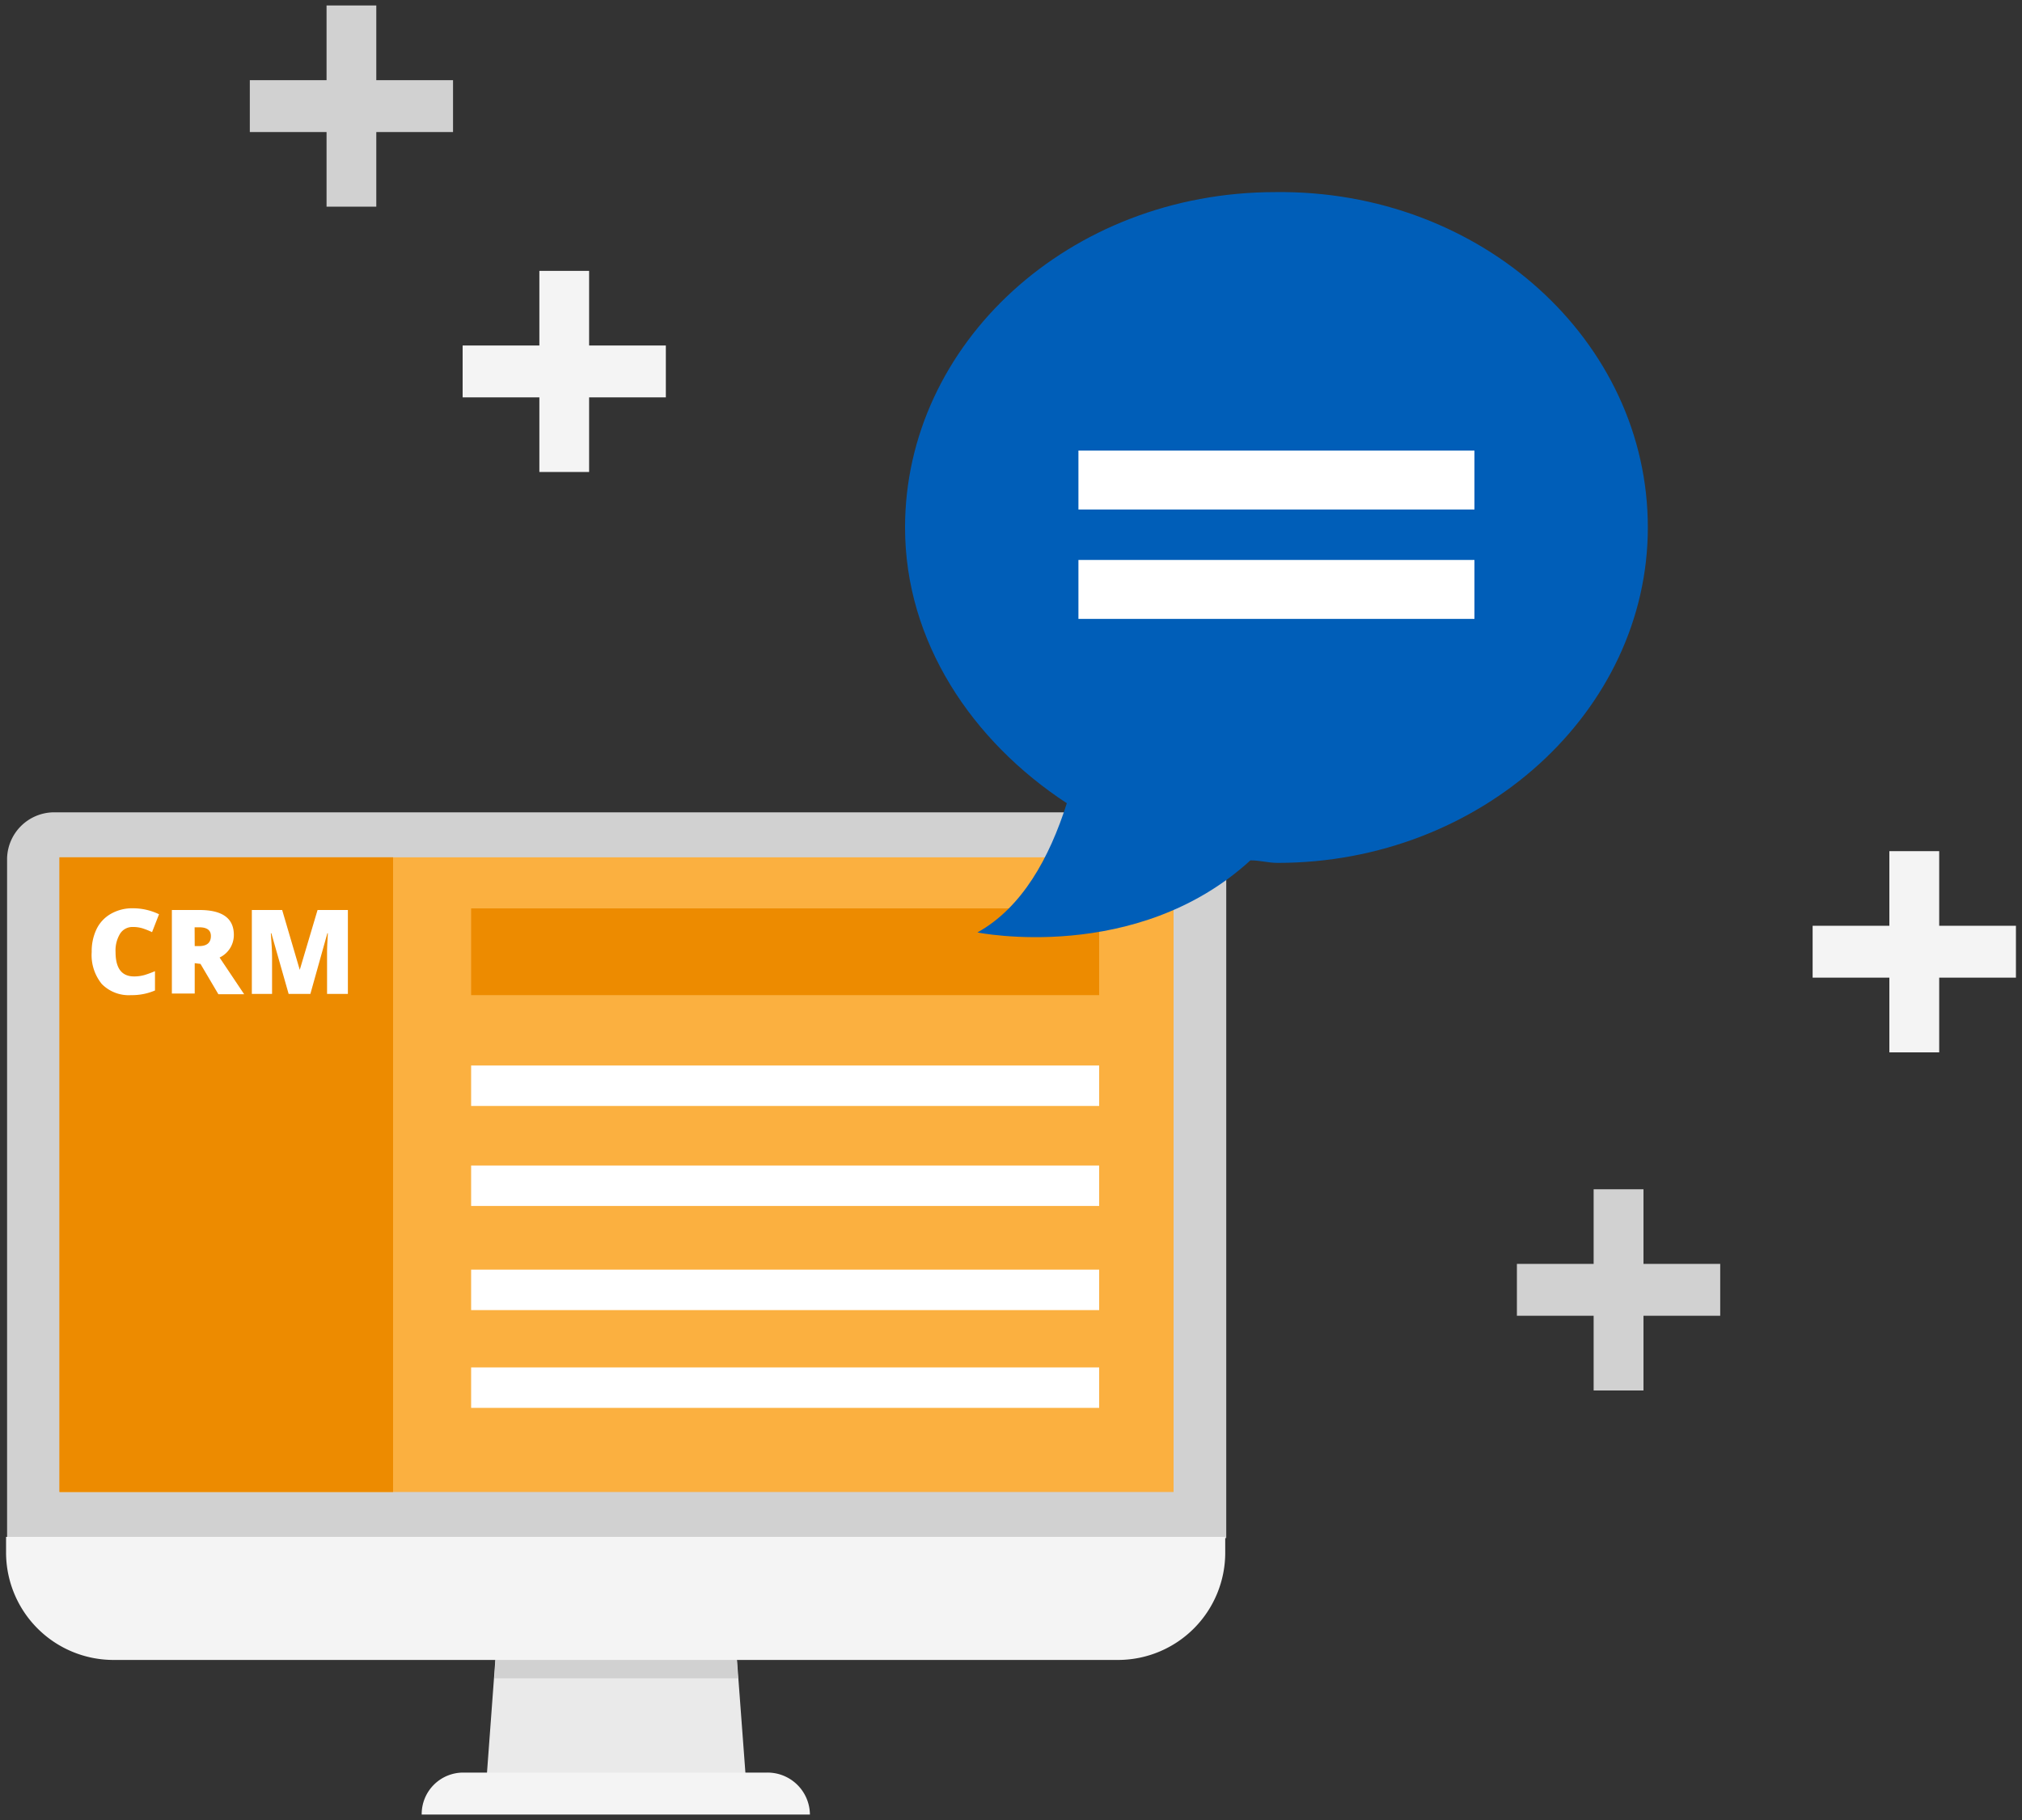
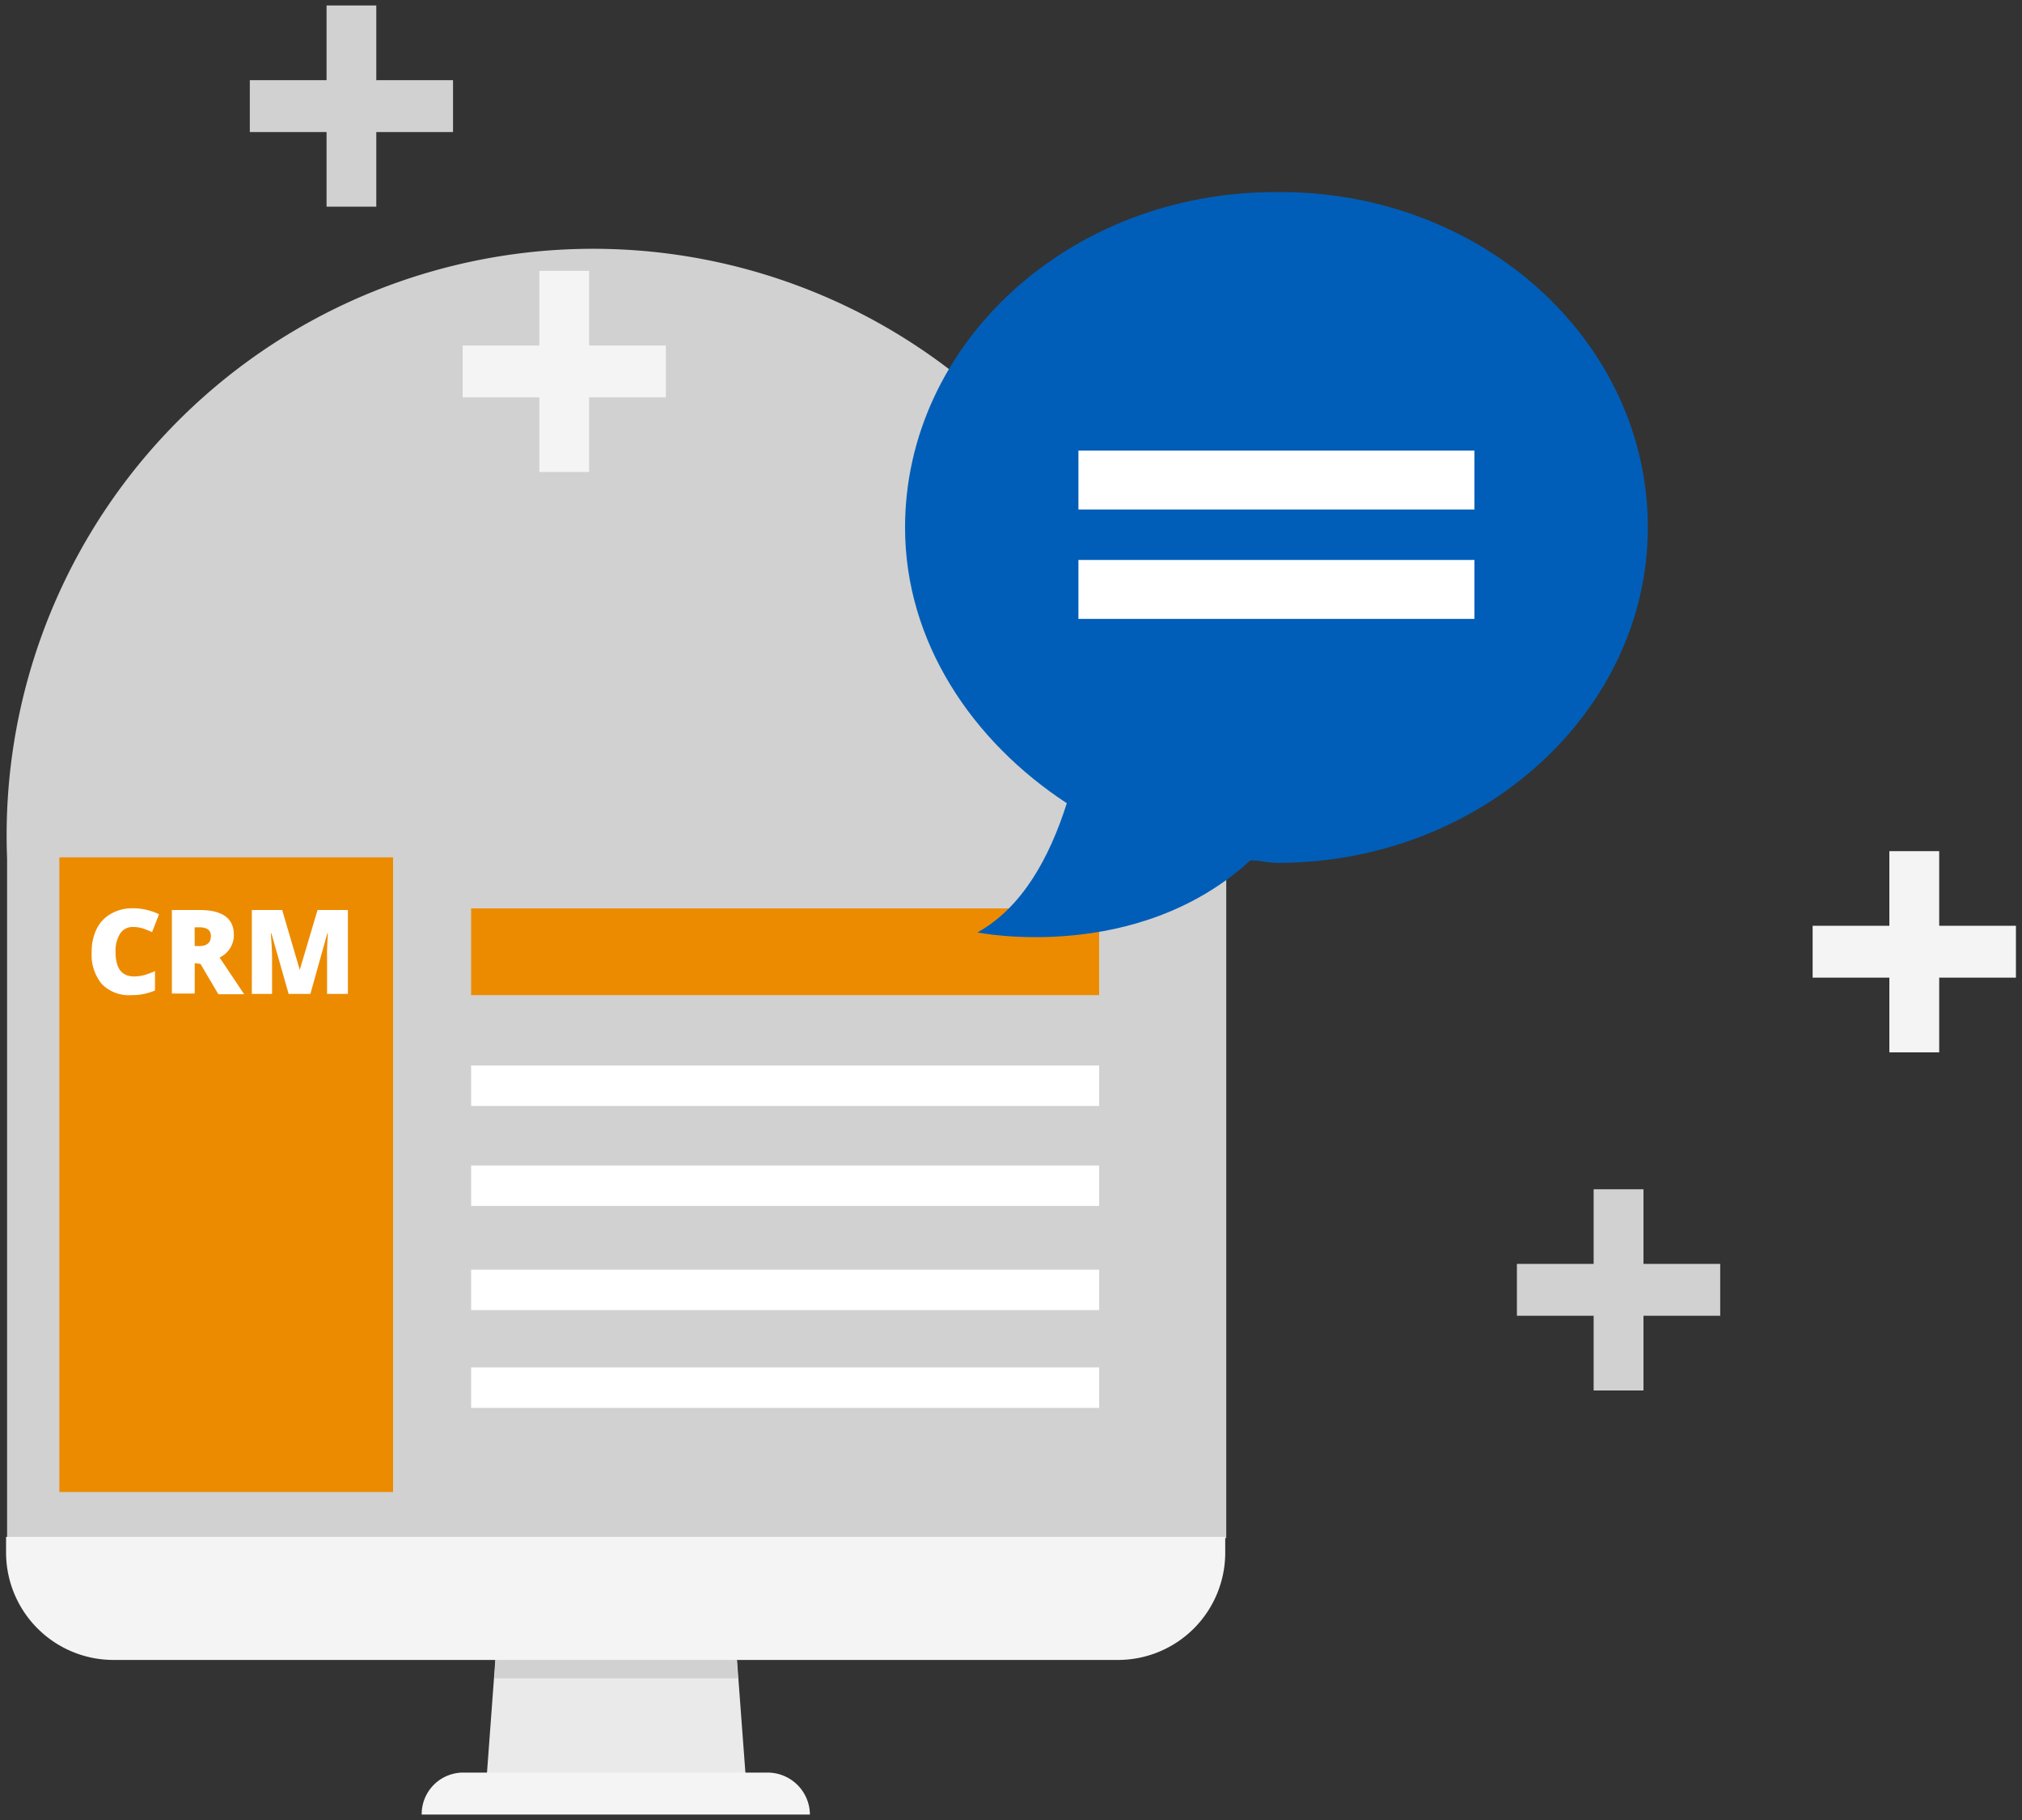
<svg xmlns="http://www.w3.org/2000/svg" id="design" viewBox="0 0 200 180">
  <rect x="0" y="0" width="200" height="180" fill="#333333" stroke="none" />
  <defs>
    <style>.cls-1{fill:#d1d1d1;}.cls-2{fill:#fbb040;}.cls-3{fill:#ed8b00;}.cls-4{fill:#eaeaea;}.cls-5{fill:#f4f4f4;}.cls-6{fill:none;stroke:#fff;stroke-miterlimit:10;stroke-width:4px;}.cls-7{fill:#fff;}.cls-8{fill:#005eb8;}</style>
  </defs>
  <title>service-options</title>
-   <path class="cls-1" d="M116.63,80.34H5.26A4.67,4.67,0,0,0,.7,84.89v67.23H121.29V84.89A4.69,4.69,0,0,0,116.63,80.34Z" />
-   <rect class="cls-2" x="5.92" y="84.79" width="110.16" height="62.77" />
+   <path class="cls-1" d="M116.63,80.34A4.67,4.67,0,0,0,.7,84.89v67.23H121.29V84.89A4.69,4.69,0,0,0,116.63,80.34Z" />
  <rect class="cls-3" x="5.87" y="84.79" width="33.01" height="62.77" />
  <polygon class="cls-4" points="73.91 177.74 47.99 177.74 49.1 162.75 72.79 162.75 73.91 177.74" />
  <polygon class="cls-1" points="72.99 165.99 72.79 162.75 49.1 162.75 48.9 165.99 72.99 165.99" />
  <path class="cls-5" d="M110.66,164.17H11.23A10.63,10.63,0,0,1,.6,153.54V152H121.19v1.52A10.61,10.61,0,0,1,110.66,164.17Z" />
  <path class="cls-5" d="M80.08,179.46H41.71a4.11,4.11,0,0,1,4.15-4.15h30a4.19,4.19,0,0,1,4.25,4.15Z" />
  <line class="cls-6" x1="46.6" y1="117.27" x2="108.72" y2="117.27" />
  <line class="cls-6" x1="46.6" y1="127.57" x2="108.72" y2="127.57" />
  <line class="cls-6" x1="46.6" y1="107.38" x2="108.72" y2="107.38" />
  <line class="cls-6" x1="46.6" y1="137.24" x2="108.72" y2="137.24" />
  <path class="cls-7" d="M13.14,91.68a1.44,1.44,0,0,0-1.26.66,3.18,3.18,0,0,0-.45,1.82q0,2.41,1.83,2.41a3.75,3.75,0,0,0,1.07-.15,10.68,10.68,0,0,0,1-.37v1.91a5.78,5.78,0,0,1-2.36.46,3.74,3.74,0,0,1-2.9-1.1,4.52,4.52,0,0,1-1-3.17,5.05,5.05,0,0,1,.49-2.28A3.49,3.49,0,0,1,11,90.36a4.24,4.24,0,0,1,2.15-.53,5.94,5.94,0,0,1,2.58.59l-.69,1.77a7.82,7.82,0,0,0-.92-.37A3.23,3.23,0,0,0,13.14,91.68Z" />
  <path class="cls-7" d="M19.26,95.26v3H17V90h2.73q3.4,0,3.4,2.46a2.46,2.46,0,0,1-1.41,2.24l2.43,3.63H21.6l-1.77-3Zm0-1.69h.42q1.18,0,1.18-1,0-.86-1.16-.86h-.45Z" />
  <path class="cls-7" d="M28.55,98.3l-1.71-6h-.05q.12,1.54.12,2.38V98.3h-2V90h3l1.74,5.92h0L31.41,90h3V98.3H32.35V94.64q0-.29,0-.63t.08-1.71h-.05l-1.68,6Z" />
  <polygon class="cls-5" points="65.86 34.17 58.27 34.17 58.27 26.79 53.35 26.79 53.35 34.17 45.76 34.17 45.76 39.3 53.35 39.3 53.35 46.68 58.27 46.68 58.27 39.3 65.86 39.3 65.86 34.17" />
  <polygon class="cls-5" points="199.4 91.56 191.81 91.56 191.81 84.18 186.88 84.18 186.88 91.56 179.29 91.56 179.29 96.69 186.88 96.69 186.88 104.08 191.81 104.08 191.81 96.69 199.4 96.69 199.4 91.56" />
  <polygon class="cls-1" points="44.81 7.93 37.22 7.93 37.22 0.54 32.3 0.54 32.3 7.93 24.71 7.93 24.71 13.06 32.3 13.06 32.3 20.44 37.22 20.44 37.22 13.06 44.81 13.06 44.81 7.93" />
  <polygon class="cls-1" points="170.15 125 162.56 125 162.56 117.62 157.63 117.62 157.63 125 150.04 125 150.04 130.13 157.63 130.13 157.63 137.52 162.56 137.52 162.56 130.13 170.15 130.13 170.15 125" />
  <rect class="cls-3" x="46.6" y="89.84" width="62.12" height="8.58" />
  <path class="cls-8" d="M126.13,19c-20.39,0-36.61,15-36.61,33.17,0,11.3,6.63,21.13,16,27.27-1.72,5.41-4.42,10.32-8.84,12.78,0,0,15.72,3.19,27-7.13,1,0,1.72.25,2.7.25,20.15,0,36.61-15,36.61-33.17C163,33.73,146.52,18.74,126.13,19Z" />
  <rect class="cls-7" x="106.67" y="44.56" width="39.17" height="5.83" />
  <rect class="cls-7" x="106.67" y="55.38" width="39.17" height="5.83" />
</svg>